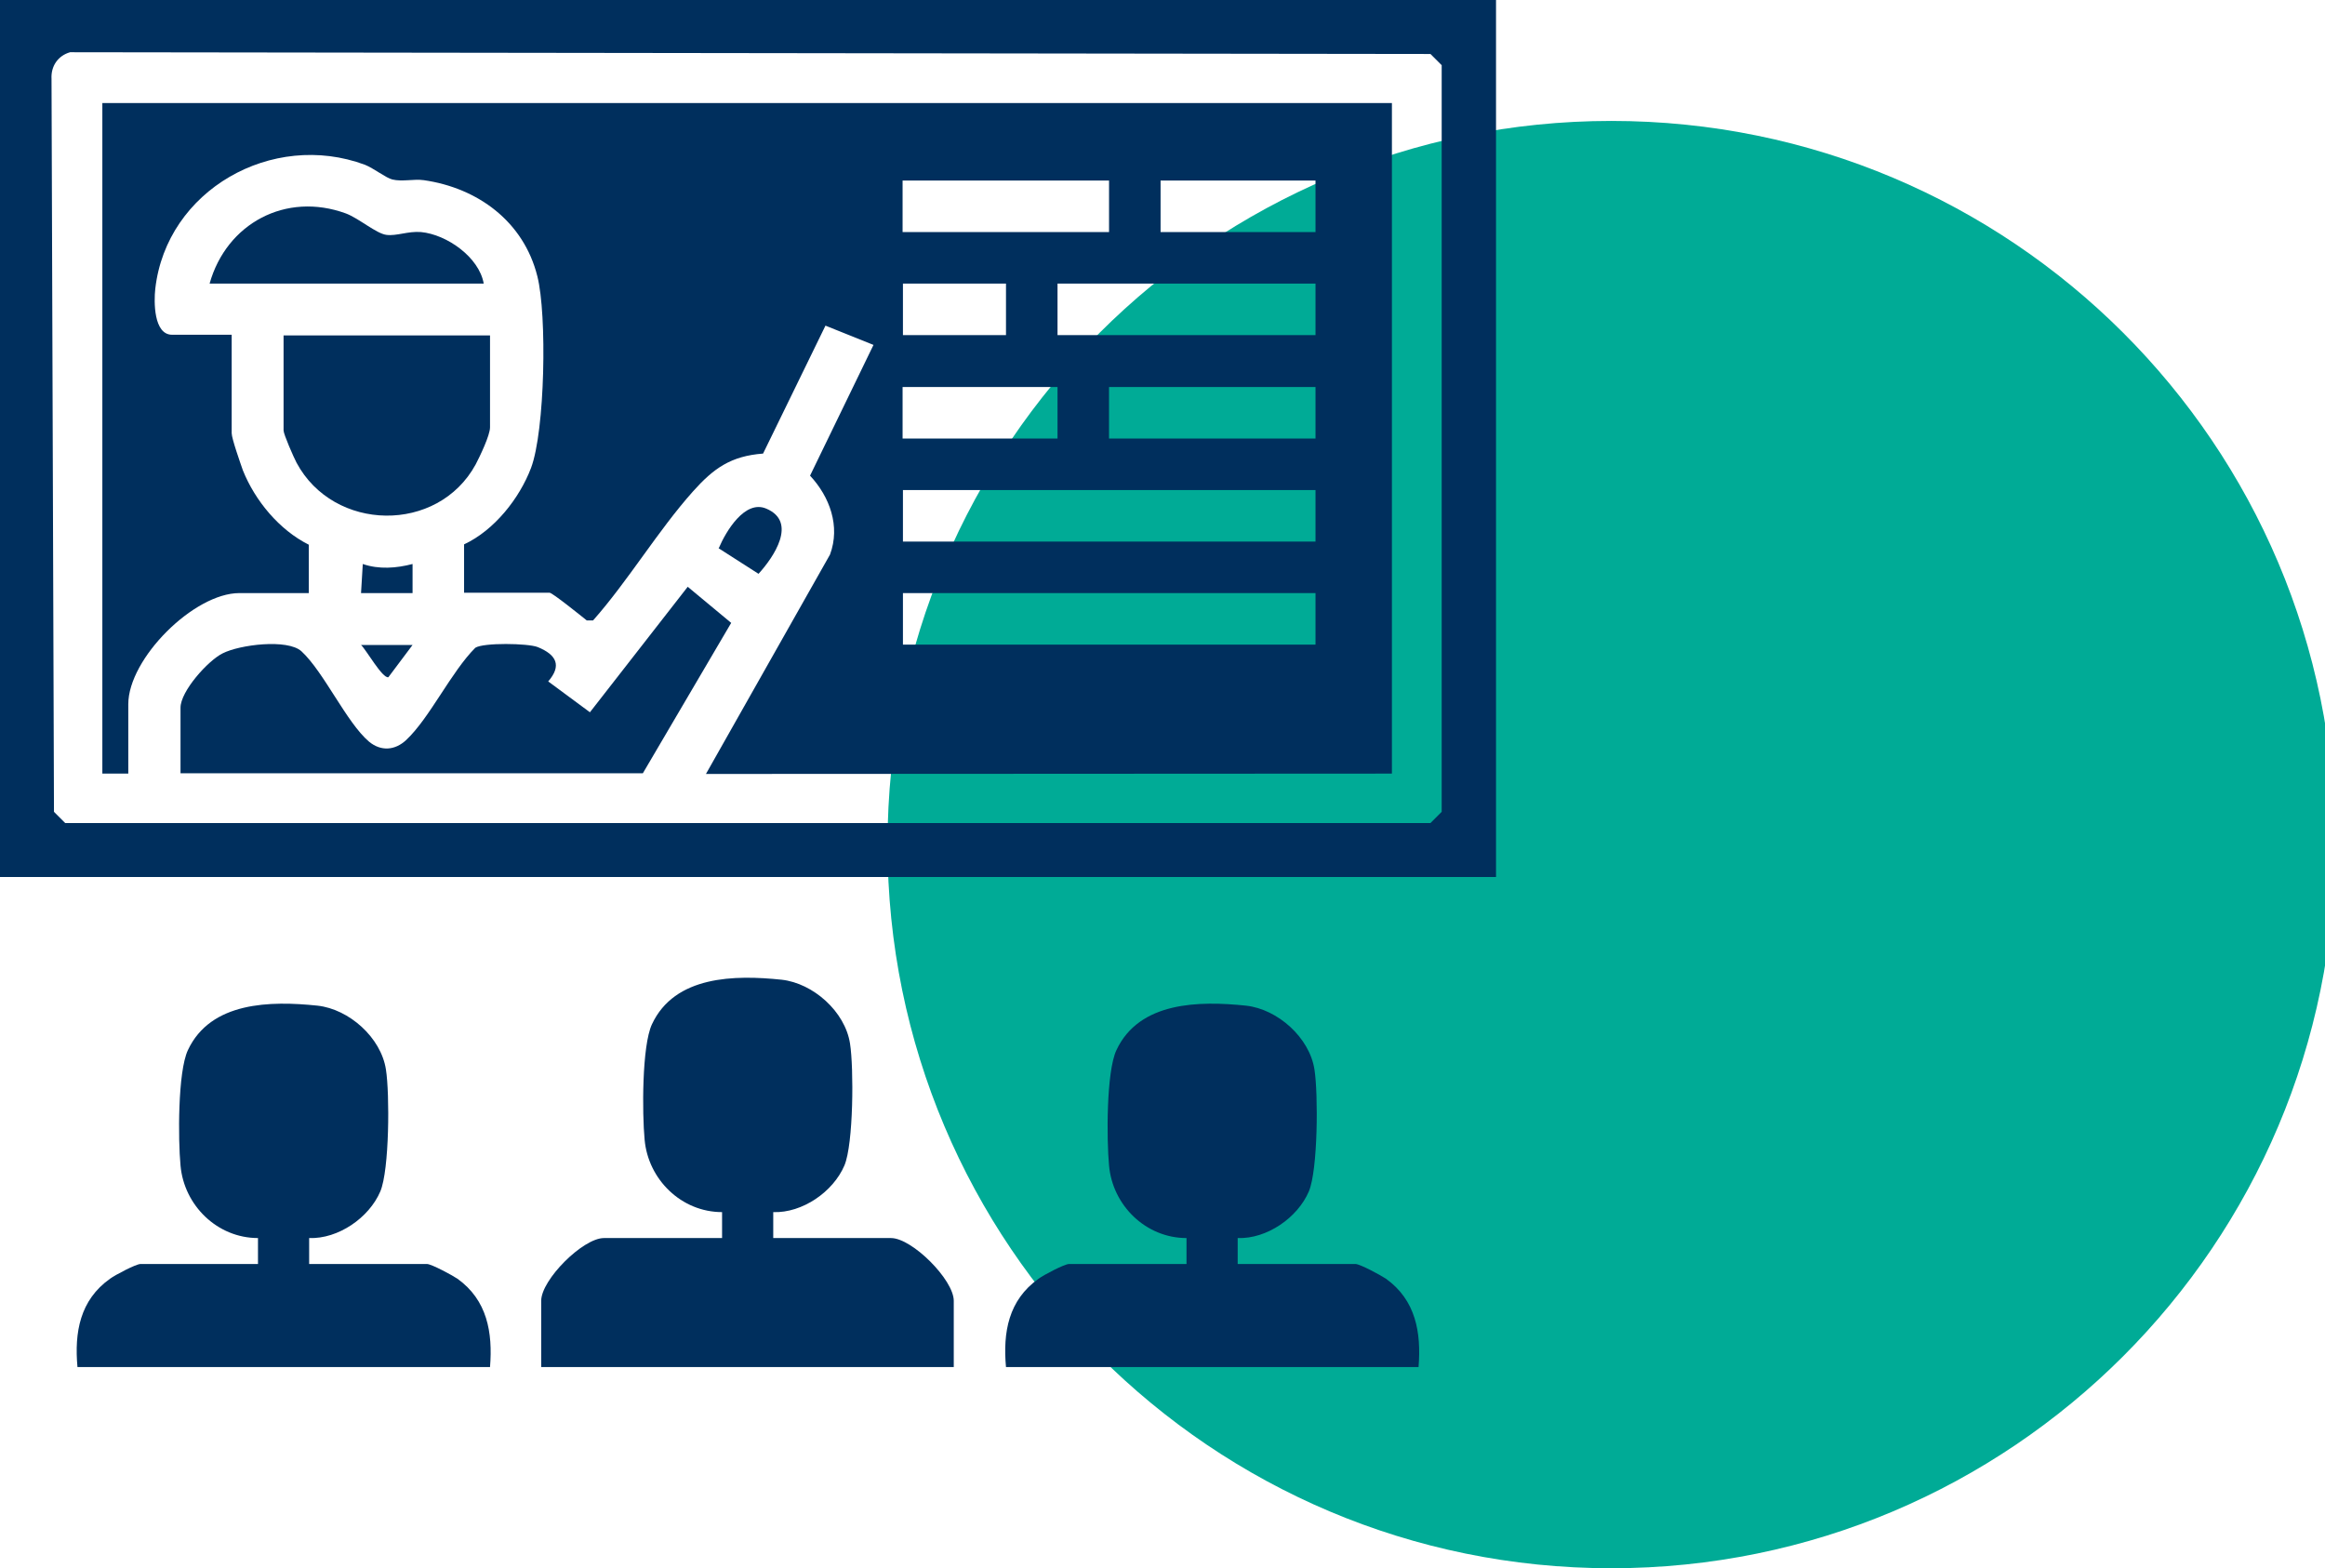
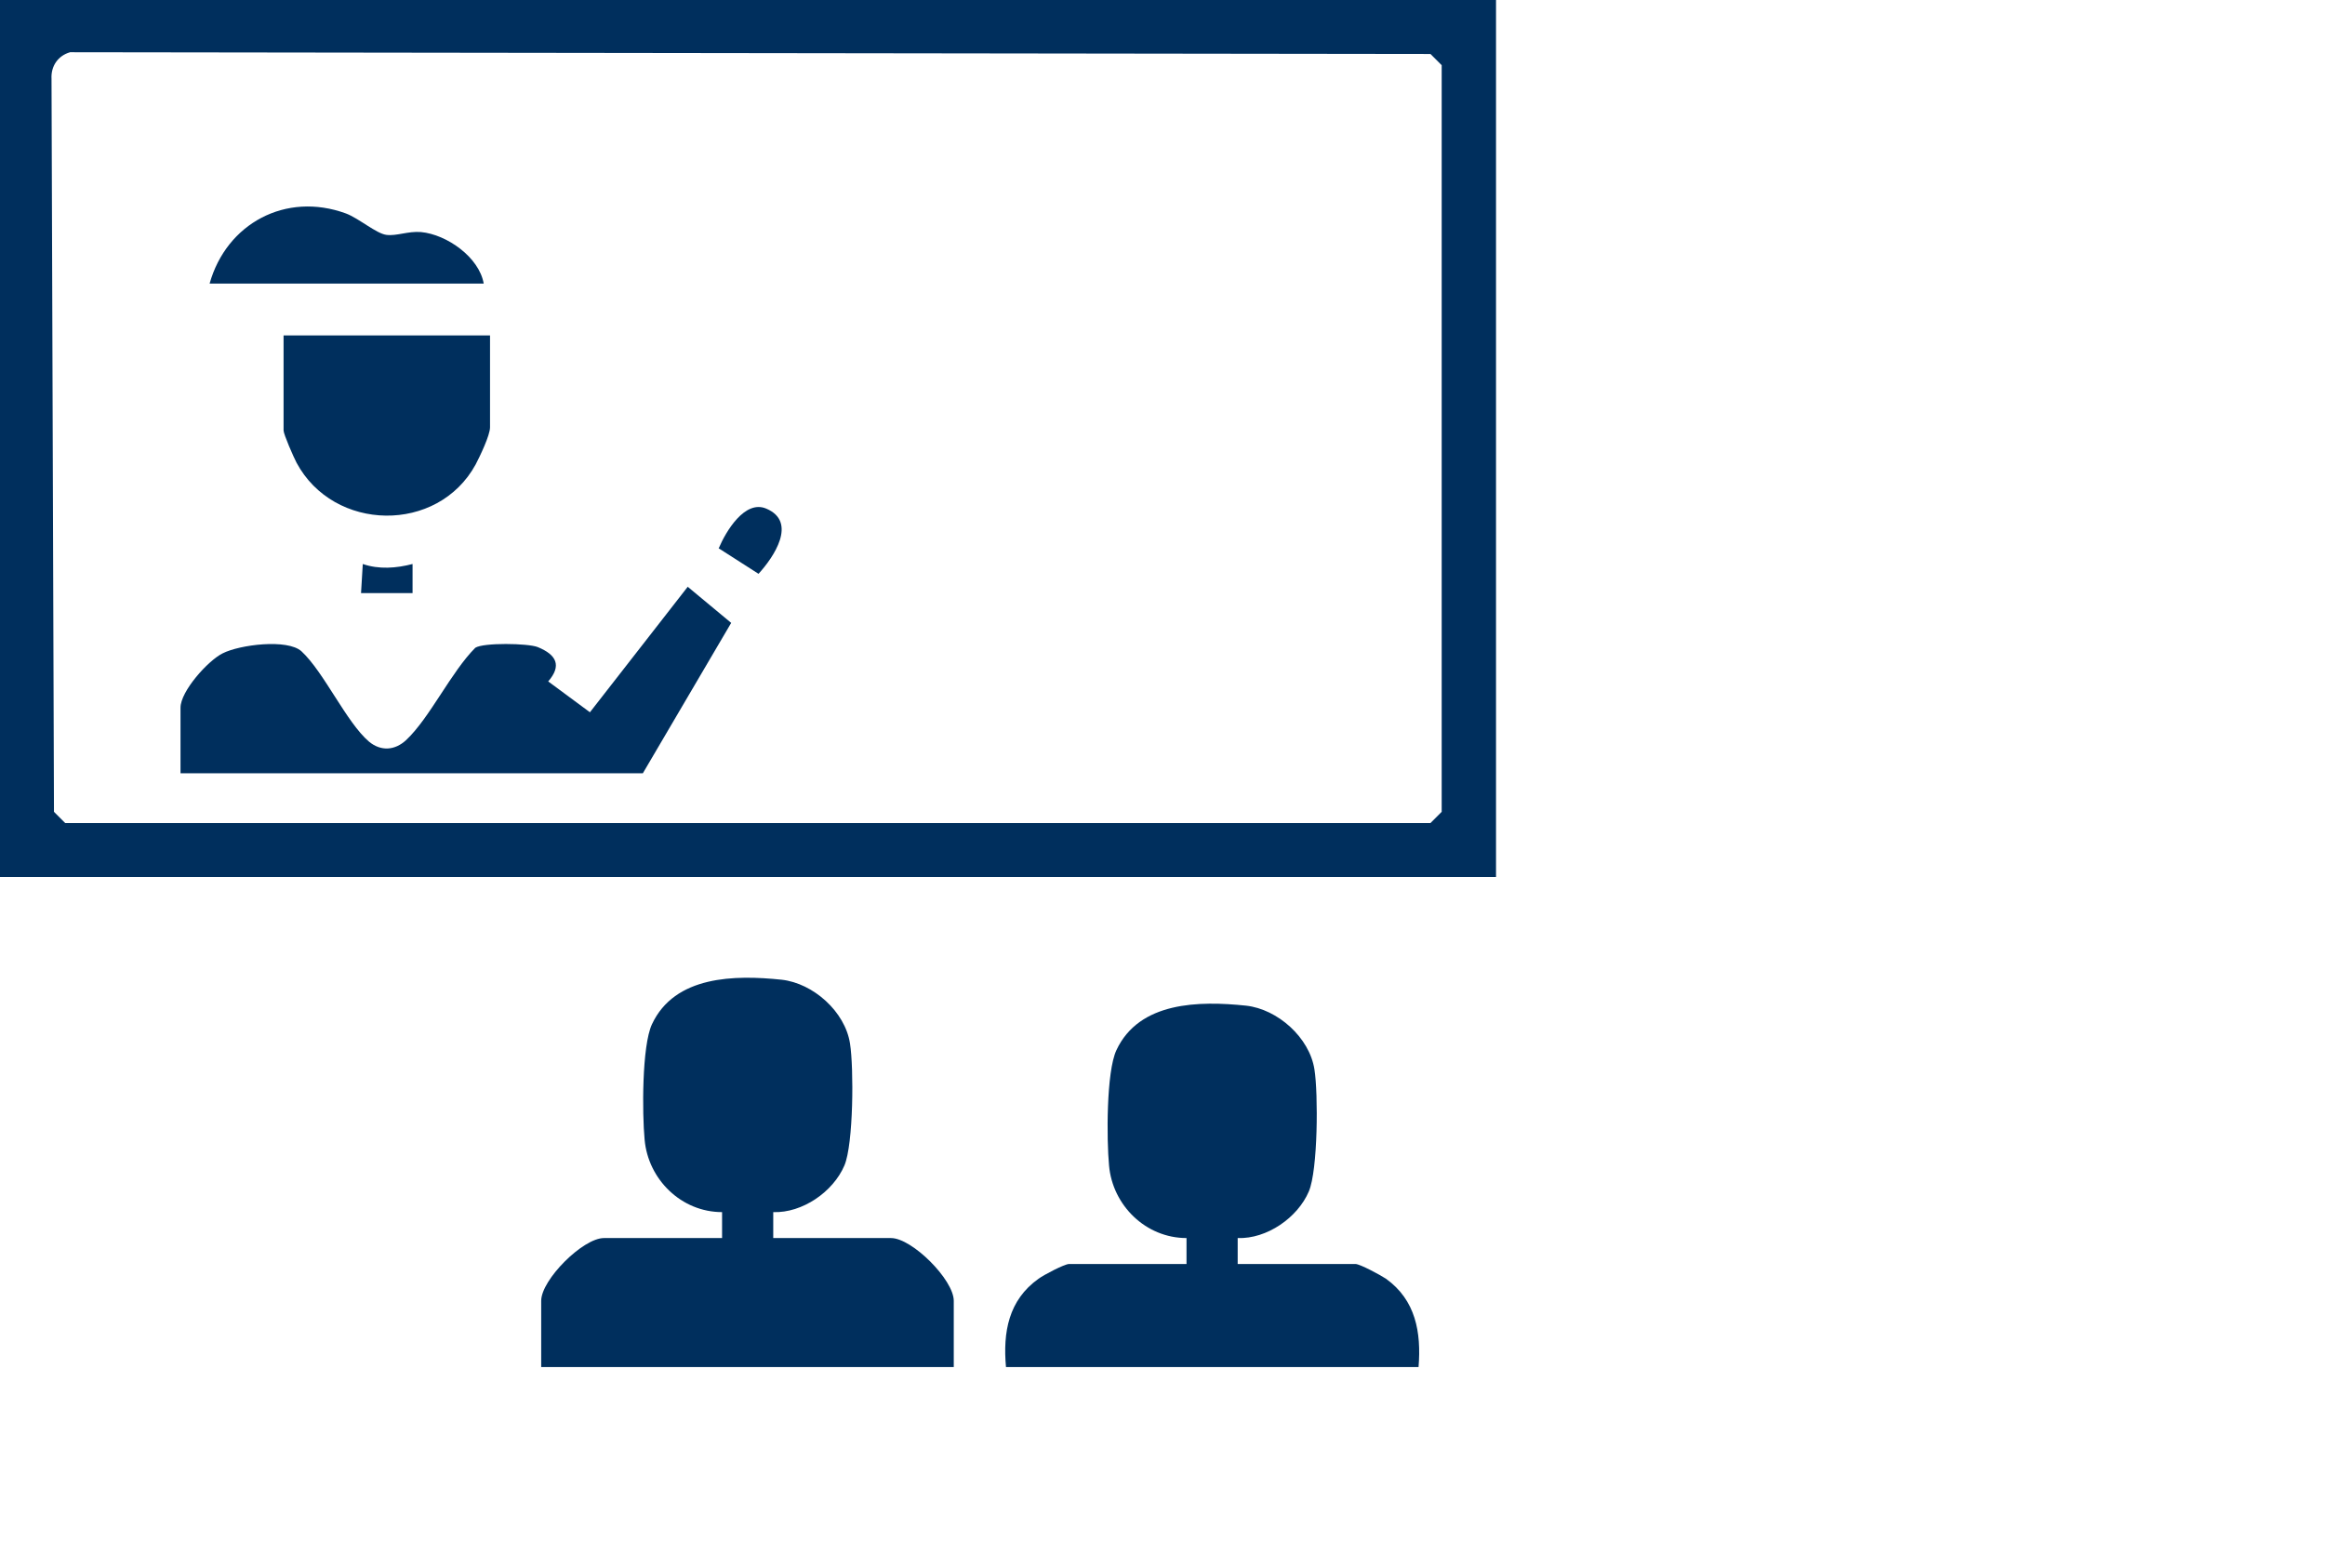
<svg xmlns="http://www.w3.org/2000/svg" id="icons" viewBox="0 0 66.33 44.74">
  <defs>
    <style> .cls-1 { fill: #00ab96; } .cls-2 { fill: #002f5d; } </style>
  </defs>
-   <path class="cls-1" d="M45.97,44.74c11.4,0,20.65-9.24,20.65-20.65S57.37,3.45,45.97,3.45s-20.65,9.24-20.65,20.64,9.24,20.65,20.65,20.65" />
  <g>
    <path class="cls-2" d="M42.68,0v25.02H0V0h42.68ZM2,1.49c-.35.1-.55.4-.53.76l.07,20.91.32.32h38.95l.32-.32V1.86l-.32-.32-38.82-.05Z" />
    <path class="cls-2" d="M20.6,35.32v-.74c-1.16,0-2.11-.93-2.21-2.07-.07-.74-.08-2.67.21-3.29.65-1.39,2.36-1.41,3.7-1.27.9.1,1.81.91,1.95,1.82.11.69.1,2.87-.16,3.48-.32.75-1.2,1.36-2.03,1.33v.74s3.36,0,3.36,0c.6,0,1.79,1.19,1.79,1.79v1.89h-11.77v-1.89c0-.6,1.19-1.79,1.79-1.79h3.36Z" />
-     <path class="cls-2" d="M7.36,36.06v-.74c-1.16,0-2.11-.93-2.21-2.07-.07-.74-.08-2.67.21-3.29.65-1.39,2.36-1.41,3.7-1.27.9.1,1.81.91,1.95,1.82.11.69.1,2.87-.16,3.48-.32.75-1.2,1.36-2.03,1.33v.74s3.36,0,3.36,0c.13,0,.72.32.87.42.85.61,1.01,1.53.93,2.52H2.21c-.09-.99.07-1.91.93-2.52.15-.11.74-.42.87-.42h3.36Z" />
    <path class="cls-2" d="M33.85,36.06v-.74c-1.16,0-2.11-.93-2.21-2.07-.07-.74-.08-2.67.21-3.29.65-1.39,2.36-1.41,3.7-1.27.9.1,1.81.91,1.95,1.82.11.69.1,2.87-.16,3.48-.32.75-1.2,1.36-2.03,1.33v.74s3.36,0,3.36,0c.13,0,.72.32.87.42.85.61,1.01,1.53.93,2.52h-11.77c-.09-.99.07-1.91.93-2.52.15-.11.74-.42.87-.42h3.36Z" />
-     <path class="cls-2" d="M20.14,22.08l3.54-6.26c.3-.81-.01-1.65-.57-2.25l1.81-3.73-1.37-.55-1.78,3.65c-.92.07-1.41.42-2,1.08-1,1.12-1.85,2.55-2.85,3.68h-.18c-.15-.12-.98-.79-1.06-.79h-2.44v-1.38c.86-.4,1.58-1.31,1.91-2.18.4-1.06.46-4.37.18-5.47-.39-1.56-1.7-2.52-3.24-2.74-.29-.04-.61.05-.9-.02-.17-.04-.53-.32-.78-.42-2.64-.98-5.66.72-5.98,3.54-.04.36-.05,1.31.48,1.31h1.7v2.81c0,.15.25.86.32,1.06.35.87,1.04,1.7,1.88,2.12v1.38h-1.98c-1.3,0-3.17,1.87-3.17,3.17v1.98h-.74V2.94h36.79v19.13M31.64,5.15h-5.89v1.47h5.89v-1.47ZM37.53,5.15h-4.42v1.47h4.42v-1.47ZM28.7,8.09h-2.94v1.47h2.94v-1.47ZM37.53,8.09h-7.36v1.47h7.36v-1.47ZM30.17,11.04h-4.42v1.47h4.42v-1.47ZM37.53,11.04h-5.89v1.47h5.89v-1.47ZM37.53,13.98h-11.77v1.47h11.77v-1.47ZM37.53,16.92h-11.77v1.47h11.77v-1.47Z" />
    <path class="cls-2" d="M5.15,22.08v-1.89c0-.47.78-1.34,1.2-1.55.49-.25,1.85-.42,2.25-.06.64.59,1.29,2.04,1.93,2.58.34.28.74.25,1.06-.05.67-.63,1.28-1.94,1.97-2.63.23-.15,1.5-.13,1.78-.02.54.22.69.53.3.98l1.19.88,2.79-3.58,1.24,1.03-2.52,4.29H5.15Z" />
    <path class="cls-2" d="M13.98,9.57v2.62c0,.23-.29.83-.41,1.06-1.08,1.98-4.05,1.93-5.11-.05-.08-.15-.37-.81-.37-.92v-2.71h5.89Z" />
    <path class="cls-2" d="M13.8,8.09h-7.82c.48-1.71,2.17-2.63,3.89-2,.37.14.86.57,1.15.61s.62-.11.99-.08c.74.07,1.66.72,1.79,1.47Z" />
    <path class="cls-2" d="M20.51,15.63c.2-.47.74-1.38,1.35-1.12.9.38.21,1.39-.22,1.86l-1.14-.73Z" />
    <path class="cls-2" d="M10.3,16.92l.05-.83c.46.16.96.12,1.42,0v.83s-1.47,0-1.47,0Z" />
-     <path class="cls-2" d="M11.77,18.4l-.69.92c-.17.04-.63-.78-.78-.92h1.47Z" />
  </g>
</svg>